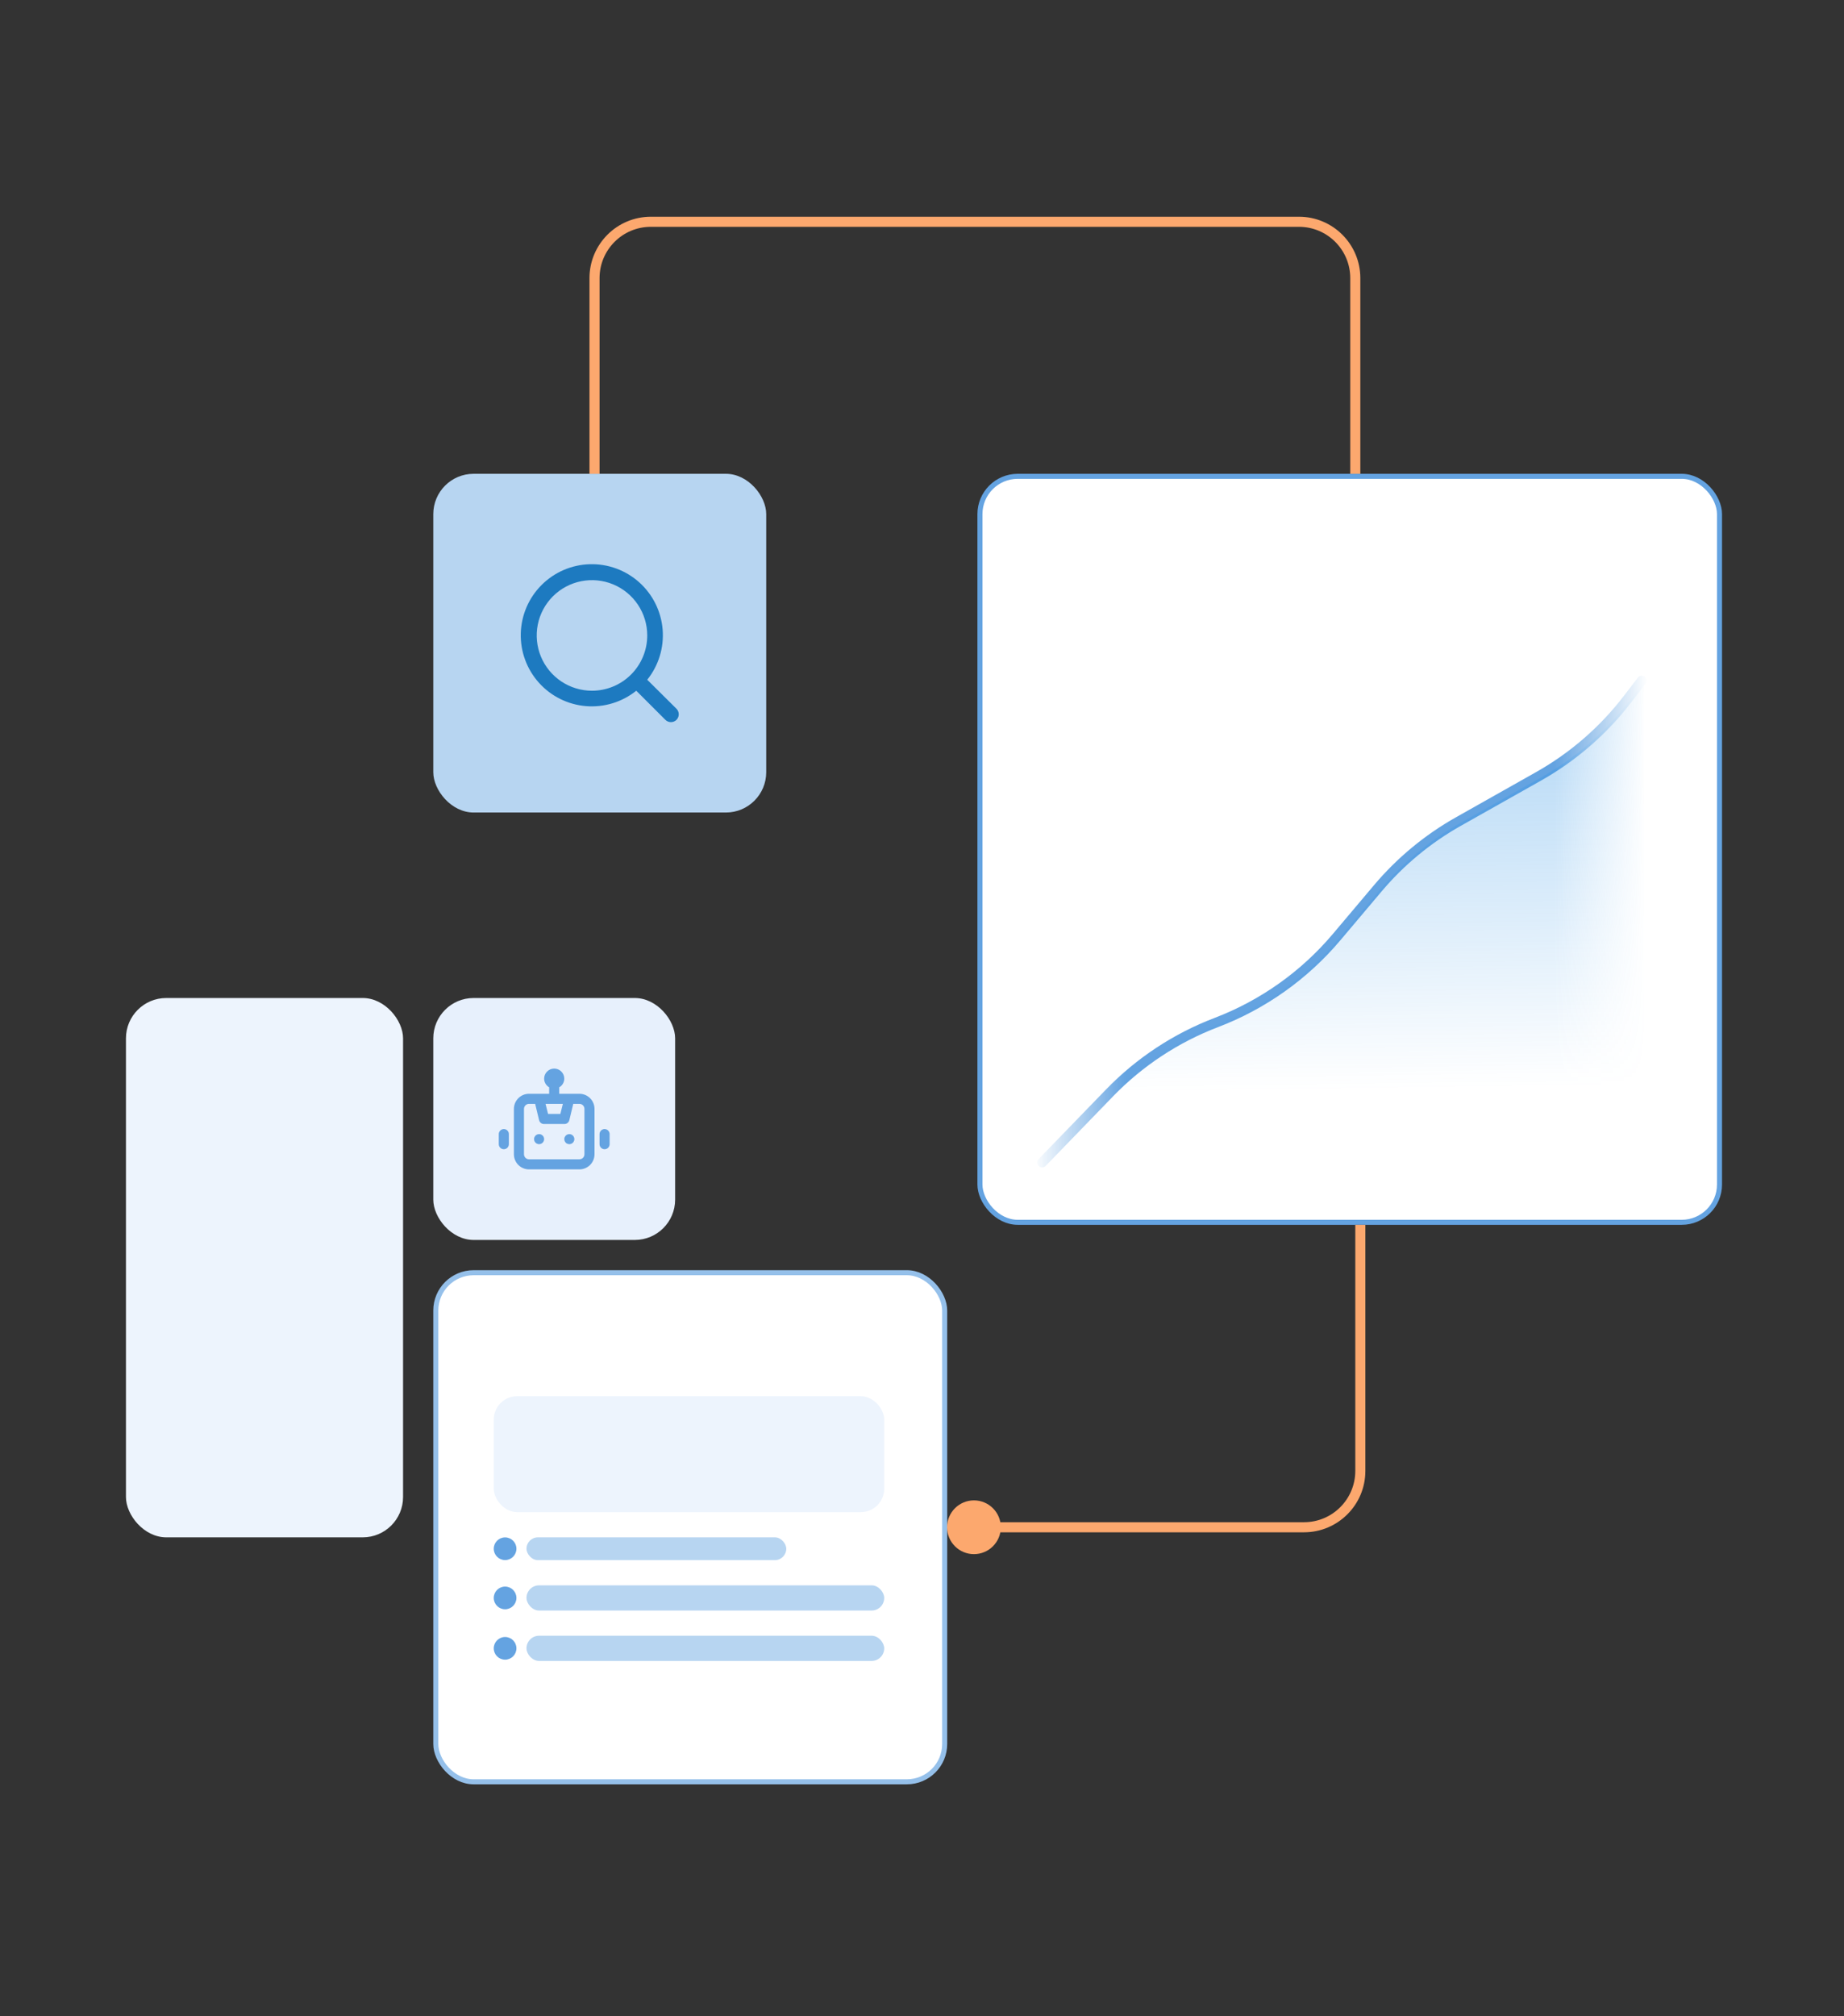
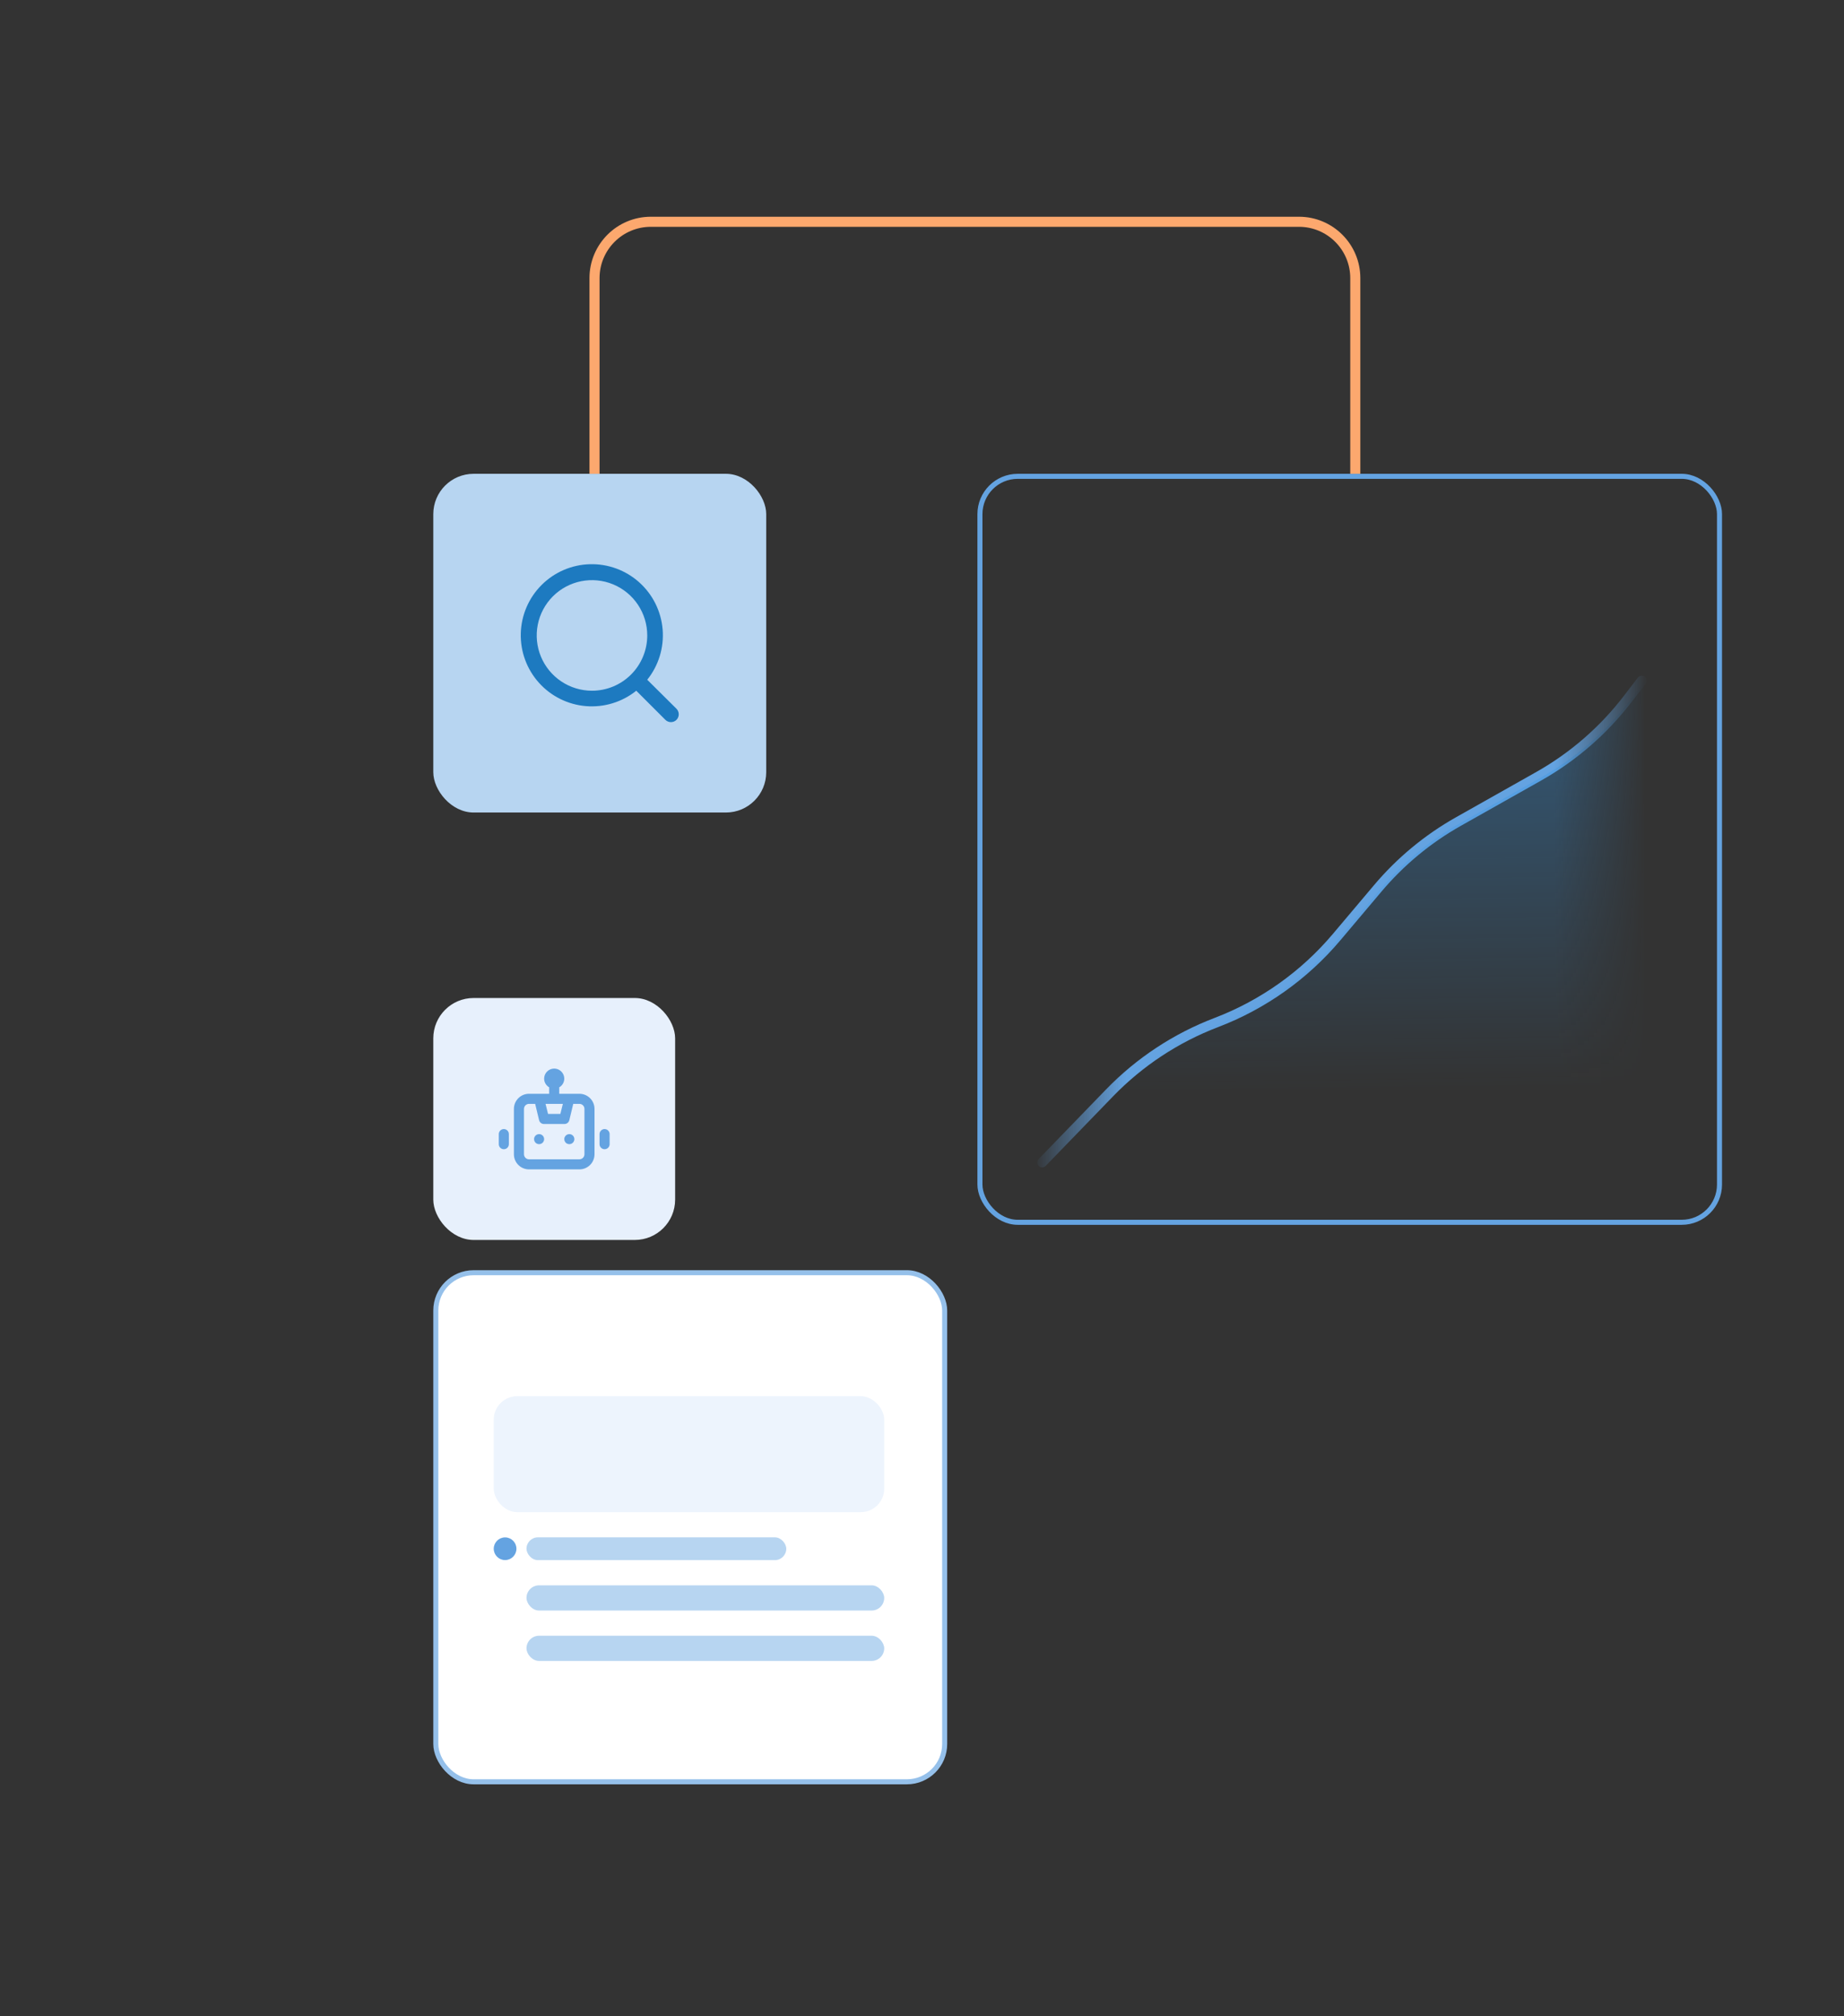
<svg xmlns="http://www.w3.org/2000/svg" width="366" height="400" viewBox="0 0 366 400" fill="none">
  <rect x="0" y="0" width="366" height="400" fill="#333333" stroke="none" />
-   <rect x="194.5" y="94.5" width="146.789" height="148" rx="7.5" fill="white" />
  <rect x="194.5" y="94.5" width="146.789" height="148" rx="7.5" stroke="#64A3E1" />
  <mask id="mask0_8035_7142" style="mask-type:alpha" maskUnits="userSpaceOnUse" x="205" y="131" width="122" height="101">
    <rect x="205" y="131" width="122" height="101" fill="url(#paint0_linear_8035_7142)" />
  </mask>
  <g mask="url(#mask0_8035_7142)">
    <path d="M206.849 230.63L220.221 216.829C226.175 210.685 233.412 205.917 241.405 202.868C250.666 199.336 258.889 193.505 265.283 185.931L273.467 176.235C277.963 170.909 283.374 166.429 289.445 163.005L305.39 154.015C312.268 150.136 318.291 144.906 323.094 138.639L325.86 135.03" stroke="#64A3E1" stroke-width="1.951" stroke-linecap="round" />
    <path d="M220.673 217.073L207.3 230.874H326.312V135.274L323.546 138.883C318.742 145.15 312.719 150.38 305.841 154.259L289.896 163.25C283.825 166.673 278.414 171.153 273.918 176.479L265.734 186.175C259.34 193.749 251.117 199.58 241.856 203.112C233.863 206.161 226.626 210.929 220.673 217.073Z" fill="url(#paint1_linear_8035_7142)" fill-opacity="0.4" />
  </g>
-   <rect x="25" y="198" width="55" height="107" rx="8" fill="#EDF4FD" />
  <rect x="86" y="94" width="66.08" height="67.2" rx="8" fill="#B7D5F1" />
  <g clip-path="url(#clip0_8035_7142)">
    <path d="M134.28 140.626L128.466 134.859C130.723 132.045 131.816 128.474 131.52 124.879C131.224 121.284 129.563 117.939 126.876 115.532C124.19 113.125 120.684 111.838 117.078 111.937C113.472 112.036 110.042 113.512 107.491 116.063C104.941 118.613 103.464 122.044 103.366 125.649C103.267 129.255 104.554 132.762 106.961 135.448C109.368 138.134 112.713 139.796 116.308 140.091C119.903 140.387 123.474 139.294 126.288 137.037L132.055 142.804C132.2 142.951 132.374 143.068 132.565 143.147C132.756 143.227 132.96 143.268 133.167 143.268C133.374 143.268 133.579 143.227 133.77 143.147C133.961 143.068 134.134 142.951 134.28 142.804C134.562 142.512 134.72 142.121 134.72 141.715C134.72 141.309 134.562 140.918 134.28 140.626ZM117.497 137.037C115.327 137.037 113.206 136.394 111.402 135.189C109.598 133.983 108.192 132.27 107.362 130.266C106.532 128.261 106.315 126.056 106.738 123.928C107.161 121.8 108.206 119.845 109.74 118.311C111.274 116.777 113.229 115.733 115.357 115.309C117.484 114.886 119.69 115.103 121.695 115.934C123.699 116.764 125.412 118.17 126.618 119.974C127.823 121.778 128.466 123.898 128.466 126.068C128.466 128.977 127.31 131.767 125.253 133.825C123.196 135.882 120.406 137.037 117.497 137.037Z" fill="#1D7AC0" />
  </g>
  <rect x="86.5" y="252.5" width="101" height="101" rx="7.5" fill="white" />
  <rect x="86.5" y="252.5" width="101" height="101" rx="7.5" stroke="#95C0EA" />
  <rect x="98" y="277" width="77.5" height="23" rx="4.646" fill="#EDF4FD" />
  <circle cx="100.25" cy="307.262" r="2.25" fill="#64A3E1" />
  <rect x="104.5" y="305" width="51.56" height="4.523" rx="2.261" fill="#B7D5F1" />
-   <circle cx="100.25" cy="317.022" r="2.25" fill="#64A3E1" />
  <rect x="104.5" y="314.522" width="71" height="5" rx="2.5" fill="#B7D5F1" />
-   <circle cx="100.25" cy="327.022" r="2.25" fill="#64A3E1" />
  <rect x="104.5" y="324.522" width="71" height="5" rx="2.5" fill="#B7D5F1" />
  <rect x="86" y="198" width="48" height="48" rx="8" fill="#E7F0FC" />
  <path d="M107 225C106.802 225 106.609 225.059 106.444 225.168C106.28 225.278 106.152 225.435 106.076 225.617C106 225.8 105.981 226.001 106.019 226.195C106.058 226.389 106.153 226.567 106.293 226.707C106.433 226.847 106.611 226.942 106.805 226.981C106.999 227.019 107.2 227 107.383 226.924C107.565 226.848 107.722 226.72 107.831 226.556C107.941 226.391 108 226.198 108 226C108 225.735 107.895 225.48 107.707 225.293C107.52 225.105 107.265 225 107 225ZM100 224C99.735 224 99.48 224.105 99.293 224.293C99.105 224.48 99 224.735 99 225V227C99 227.265 99.105 227.52 99.293 227.707C99.48 227.895 99.735 228 100 228C100.265 228 100.52 227.895 100.707 227.707C100.895 227.52 101 227.265 101 227V225C101 224.735 100.895 224.48 100.707 224.293C100.52 224.105 100.265 224 100 224ZM120 224C119.735 224 119.48 224.105 119.293 224.293C119.105 224.48 119 224.735 119 225V227C119 227.265 119.105 227.52 119.293 227.707C119.48 227.895 119.735 228 120 228C120.265 228 120.52 227.895 120.707 227.707C120.895 227.52 121 227.265 121 227V225C121 224.735 120.895 224.48 120.707 224.293C120.52 224.105 120.265 224 120 224ZM115 217H111V215.72C111.302 215.545 111.554 215.295 111.729 214.993C111.905 214.691 111.998 214.349 112 214C112 213.47 111.789 212.961 111.414 212.586C111.039 212.211 110.53 212 110 212C109.47 212 108.961 212.211 108.586 212.586C108.211 212.961 108 213.47 108 214C108.002 214.349 108.096 214.691 108.271 214.993C108.446 215.295 108.698 215.545 109 215.72V217H105C104.204 217 103.441 217.316 102.879 217.879C102.316 218.441 102 219.204 102 220V229C102 229.796 102.316 230.559 102.879 231.121C103.441 231.684 104.204 232 105 232H115C115.796 232 116.559 231.684 117.121 231.121C117.684 230.559 118 229.796 118 229V220C118 219.204 117.684 218.441 117.121 217.879C116.559 217.316 115.796 217 115 217ZM111.72 219L111.22 221H108.78L108.28 219H111.72ZM116 229C116 229.265 115.895 229.52 115.707 229.707C115.52 229.895 115.265 230 115 230H105C104.735 230 104.48 229.895 104.293 229.707C104.105 229.52 104 229.265 104 229V220C104 219.735 104.105 219.48 104.293 219.293C104.48 219.105 104.735 219 105 219H106.22L107 222.24C107.055 222.462 107.184 222.658 107.366 222.797C107.548 222.935 107.772 223.007 108 223H112C112.228 223.007 112.452 222.935 112.634 222.797C112.816 222.658 112.945 222.462 113 222.24L113.78 219H115C115.265 219 115.52 219.105 115.707 219.293C115.895 219.48 116 219.735 116 220V229ZM113 225C112.802 225 112.609 225.059 112.444 225.168C112.28 225.278 112.152 225.435 112.076 225.617C112 225.8 111.981 226.001 112.019 226.195C112.058 226.389 112.153 226.567 112.293 226.707C112.433 226.847 112.611 226.942 112.805 226.981C112.999 227.019 113.2 227 113.383 226.924C113.565 226.848 113.722 226.72 113.832 226.556C113.941 226.391 114 226.198 114 226C114 225.735 113.895 225.48 113.707 225.293C113.52 225.105 113.265 225 113 225Z" fill="#64A3E1" />
-   <path d="M198.643 303C198.643 300.054 196.255 297.667 193.31 297.667C190.364 297.667 187.977 300.054 187.977 303C187.977 305.946 190.364 308.333 193.31 308.333C196.255 308.333 198.643 305.946 198.643 303ZM258.821 303V302H193.31V303V304H258.821V303ZM270 291.821H271V243H270H269V291.821H270ZM258.821 303V304C265.547 304 271 298.547 271 291.821H270H269C269 297.443 264.443 302 258.821 302V303Z" fill="#FCA86E" />
  <path d="M269 94V55.179C269 49.005 263.995 44 257.821 44L135.442 44H129.179C123.005 44 118 49.005 118 55.179V94" stroke="#FCA86E" stroke-width="2" />
  <defs>
    <linearGradient id="paint0_linear_8035_7142" x1="327" y1="181.5" x2="205" y2="181.5" gradientUnits="userSpaceOnUse">
      <stop stop-color="#D9D9D9" stop-opacity="0" />
      <stop offset="0.15" stop-color="#A6A6A6" />
      <stop offset="0.85" stop-color="#8D8D8D" />
      <stop offset="1" stop-color="#737373" stop-opacity="0" />
    </linearGradient>
    <linearGradient id="paint1_linear_8035_7142" x1="266.769" y1="135.275" x2="267.818" y2="216.241" gradientUnits="userSpaceOnUse">
      <stop stop-color="#3395E5" />
      <stop offset="1" stop-color="#3395E5" stop-opacity="0" />
    </linearGradient>
    <clipPath id="clip0_8035_7142">
      <rect width="32" height="32" fill="white" transform="translate(103.04 111.6)" />
    </clipPath>
  </defs>
</svg>